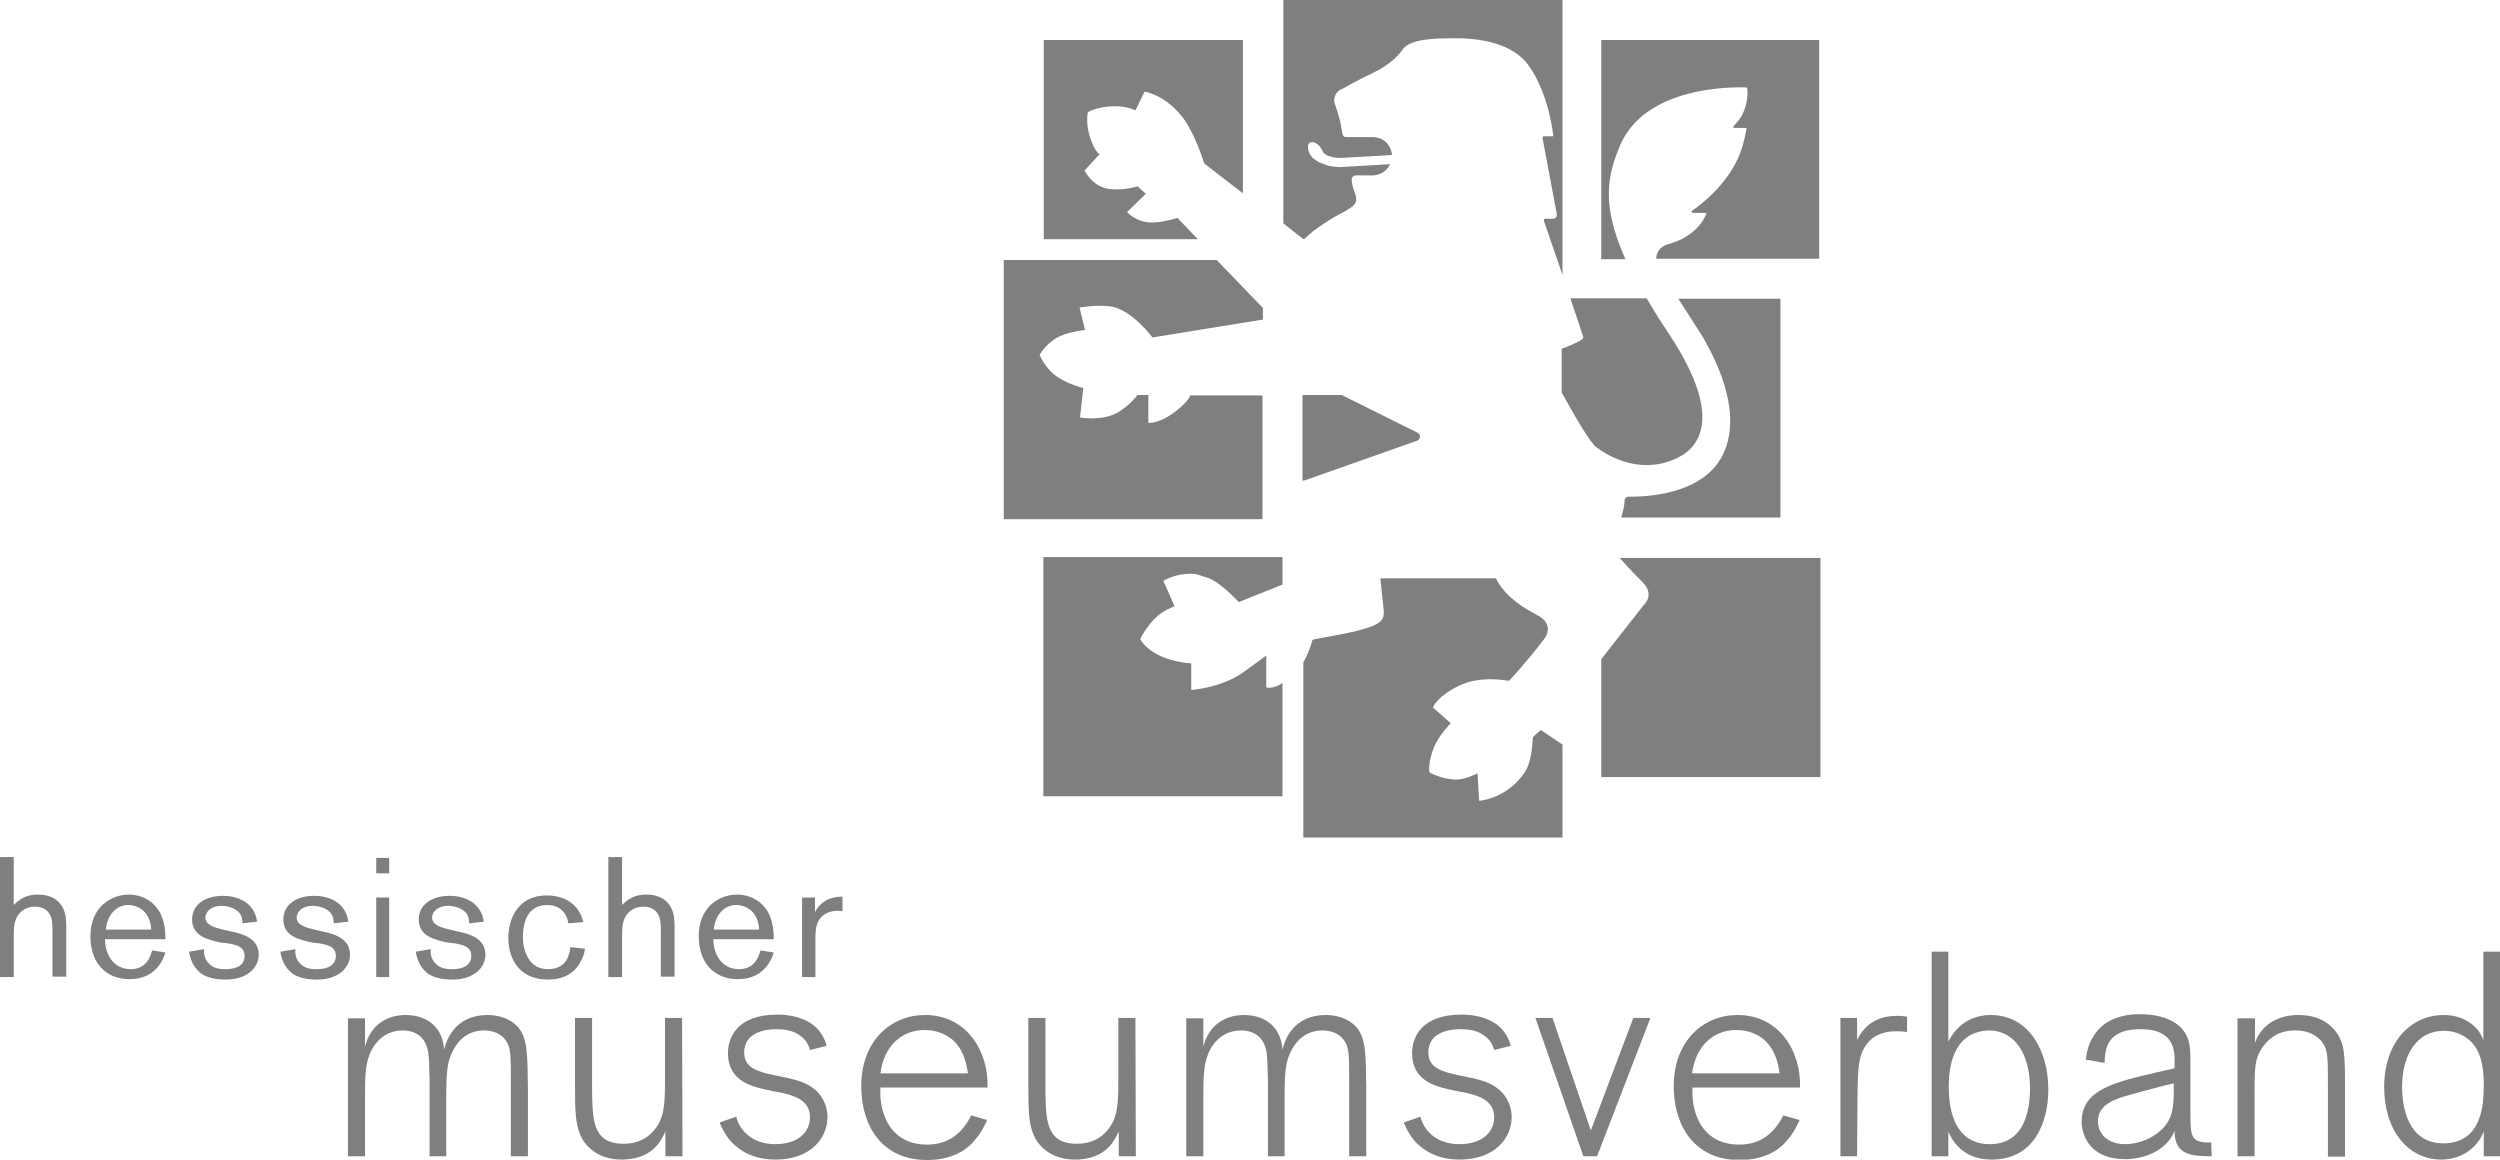
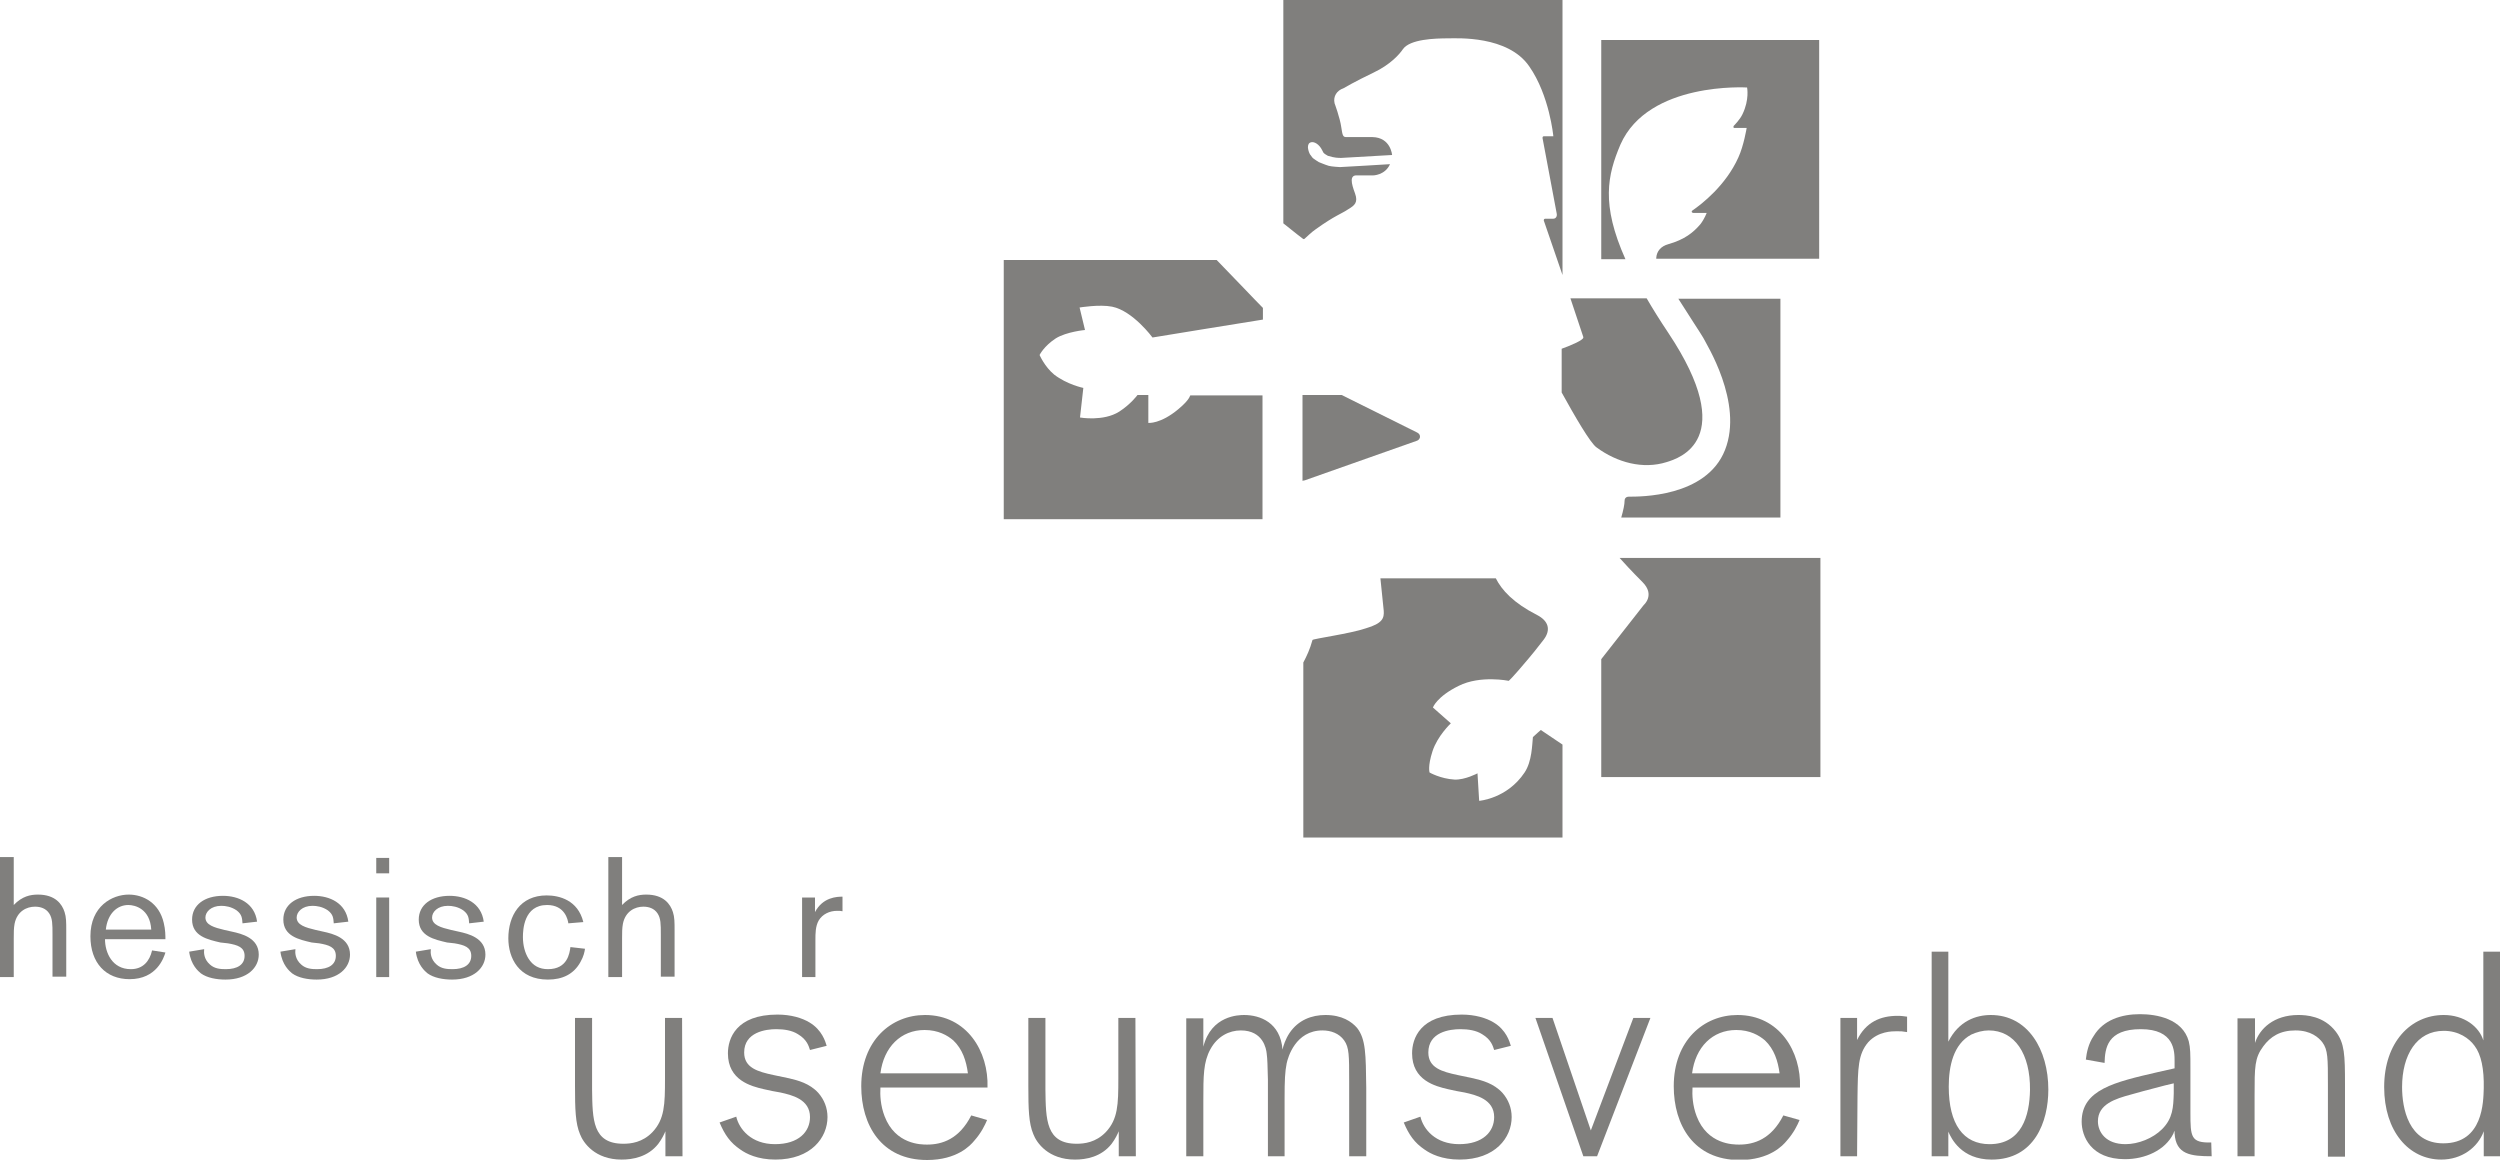
<svg xmlns="http://www.w3.org/2000/svg" version="1.1" id="Ebene_1" x="0px" y="0px" viewBox="0 0 600 278.3" style="enable-background:new 0 0 600 278.3;" xml:space="preserve">
  <style type="text/css">
	.st0{fill:#807f7d;}
	.st1{fill-rule:evenodd;clip-rule:evenodd;fill:#807f7d;}
</style>
  <g>
    <path class="st0" d="M303,94.9c-8.7,0-17.2,0-17.3,0c-0.2,0,0.1,0.8-2.9,3.3c-4.3,3.6-7.2,3.3-7.2,3.3v-6.7H273c0,0-1.6,2.2-4.4,4   c-3.8,2.4-9.4,1.4-9.4,1.4l0.8-7.1c0,0-3.9-0.8-7-3.2c-2.3-1.9-3.5-4.7-3.5-4.7s1-2.1,3.9-4c2.6-1.6,7-2,7-2l-1.3-5.4   c0,0,4.8-0.8,7.8-0.2c5,1,9.7,7.4,9.7,7.4s23.2-3.8,26.5-4.3v-2.8c-2-2-6.6-6.9-11.1-11.5h-51.1v62.2H303V94.9z" />
    <g>
-       <path class="st0" d="M126.7,261.1c-0.1-8.1-0.1-11.7-2.2-14.4c-1.3-1.5-3.6-3.1-7.6-3.1c-3.3,0-6.5,1.2-8.6,4.3    c-1,1.5-1.5,3.1-1.7,4c-0.5-6.5-5.4-8.3-9.2-8.3c-1.3,0-7.9,0.1-9.8,7.6v-6.8h-4.1v33.1h4.1v-13.3c0-6,0-9.3,1.7-12.4    c1.7-3.1,4.5-4.5,7.3-4.5c5.4,0,6.1,4.5,6.2,5.5c0.2,1.5,0.2,2.8,0.3,6.3v18.4h4v-13.8c0-4.5,0.1-6.5,0.5-8.5    c0.3-1.4,2.1-7.9,8.6-7.9c2,0,4,0.7,5.2,2.4c1.2,1.7,1.2,3.6,1.2,9.8v18h4.1L126.7,261.1L126.7,261.1z" />
      <path class="st0" d="M163.7,244.3h-4.1v14.6c0,6.2-0.1,9.7-3,12.8c-2.4,2.5-5.2,2.8-7,2.8c-7.4,0-7.4-5.8-7.5-13v-17.2h-4.1v16.3    c0,5.6,0.1,9,1.2,11.6c0.8,2.1,3.6,6.1,10,6.1c2.6,0,6.3-0.6,8.8-3.8c0.9-1.2,1.4-2.3,1.7-3v6h4.1L163.7,244.3L163.7,244.3z" />
      <path class="st0" d="M185.6,258c-3.7-0.8-7-1.7-7-5.4c0-4.9,5.2-5.6,7.7-5.6c1.9,0,3.8,0.3,5.2,1.2c2.2,1.3,2.6,2.9,2.9,3.8l4-1    c-0.3-1-1.1-3.8-4.1-5.6c-1.8-1.1-4.5-1.9-7.7-1.9c-10,0-11.9,5.8-11.9,9.3c0,6.5,5.6,7.9,8.6,8.6c1.3,0.3,2.7,0.6,4,0.8    c2.7,0.6,7.1,1.6,7.1,5.9c0,3.5-2.7,6.5-8.4,6.5s-8.6-3.6-9.3-6.6l-4,1.4c1.2,2.9,2.6,4.9,5,6.5c1.4,1,4.1,2.4,8.4,2.4    c8.6,0,12.5-5.3,12.5-10.2c0-2.2-0.8-4.2-2.2-5.8c-2.1-2.3-4.9-3-7-3.5L185.6,258z" />
      <path class="st1" d="M233.1,267.7c-2.9,5.7-7,7-10.6,7c-1.4,0-7.6,0-10.2-6.8c-1-2.6-1.1-5.1-1-6.9H237c0.3-8.6-4.9-17.4-15-17.4    c-8.1,0-15.3,6.1-15.3,17.1c0,9.3,4.8,17.7,15.8,17.7c7.2,0,10.4-3.5,11.3-4.6c1.7-1.9,2.6-3.8,3.1-5L233.1,267.7z M211.3,257.6    c0.8-6.3,4.9-10.4,10.6-10.4c3.3,0,5.5,1.3,6.9,2.5c2.2,2.1,3.1,4.9,3.5,7.9H211.3z" />
      <path class="st0" d="M272.5,244.3h-4.1v14.6c0,6.2-0.1,9.7-3,12.8c-2.4,2.5-5.2,2.8-7,2.8c-7.4,0-7.4-5.8-7.5-13v-17.2h-4.1v16.3    c0,5.6,0.1,9,1.2,11.6c0.8,2.1,3.6,6.1,10,6.1c2.6,0,6.3-0.6,8.8-3.8c0.9-1.2,1.4-2.3,1.7-3v6h4.1L272.5,244.3L272.5,244.3z" />
      <path class="st0" d="M327.9,261.1c-0.1-8.1-0.1-11.7-2.2-14.4c-1.3-1.5-3.6-3.1-7.6-3.1c-3.3,0-6.5,1.2-8.6,4.3    c-1,1.5-1.5,3.1-1.7,4c-0.5-6.5-5.4-8.3-9.2-8.3c-1.3,0-7.9,0.1-9.8,7.6v-6.8h-4.1v33.1h4.1v-13.3c0-6,0-9.3,1.7-12.4    c1.7-3.1,4.5-4.5,7.3-4.5c5.4,0,6.1,4.5,6.2,5.5c0.2,1.5,0.2,2.8,0.3,6.3v18.4h4v-13.8c0-4.5,0.1-6.5,0.5-8.5    c0.3-1.4,2.1-7.9,8.6-7.9c2,0,4,0.7,5.2,2.4c1.2,1.7,1.2,3.6,1.2,9.8v18h4.1L327.9,261.1L327.9,261.1z" />
      <path class="st0" d="M349.8,258c-3.7-0.8-7-1.7-7-5.4c0-4.9,5.1-5.6,7.7-5.6c1.9,0,3.8,0.3,5.2,1.2c2.2,1.3,2.6,2.9,2.9,3.8l4-1    c-0.3-1-1.1-3.8-4.1-5.6c-1.8-1.1-4.5-1.9-7.7-1.9c-10,0-11.9,5.8-11.9,9.3c0,6.5,5.6,7.9,8.6,8.6c1.3,0.3,2.7,0.6,4,0.8    c2.7,0.6,7.1,1.6,7.1,5.9c0,3.5-2.7,6.5-8.4,6.5s-8.6-3.6-9.3-6.6l-4,1.4c1.2,2.9,2.6,4.9,5,6.5c1.4,1,4.1,2.4,8.4,2.4    c8.6,0,12.5-5.3,12.5-10.2c0-2.2-0.8-4.2-2.2-5.8c-2.1-2.3-4.9-3-7-3.5L349.8,258z" />
      <polygon class="st0" points="396.1,244.3 392,244.3 381.8,271.3 372.6,244.3 368.5,244.3 380,277.5 383.3,277.5   " />
      <path class="st1" d="M428,267.7c-2.9,5.7-7,7-10.6,7c-1.4,0-7.6,0-10.2-6.8c-1-2.6-1.1-5.1-1-6.9h25.8c0.3-8.6-4.9-17.4-15-17.4    c-8.1,0-15.3,6.1-15.3,17.1c0,9.3,4.8,17.7,15.8,17.7c7.2,0,10.4-3.5,11.3-4.6c1.7-1.9,2.6-3.8,3.1-5L428,267.7z M406.1,257.6    c0.8-6.3,4.9-10.4,10.6-10.4c3.3,0,5.5,1.3,6.9,2.5c2.2,2.1,3.1,4.9,3.5,7.9H406.1z" />
      <path class="st0" d="M445.8,263.2c0.1-6.8,0.1-10.2,2.6-13.1c2.4-2.6,5.7-2.6,6.8-2.6s1.3,0,2.5,0.2v-3.7    c-0.8-0.1-1.3-0.2-2.3-0.2c-4.1,0-7.6,1.5-9.7,5.8v-5.3h-4v33.2h4L445.8,263.2L445.8,263.2z" />
      <path class="st1" d="M467.6,271.6c0.7,1.6,3.1,6.7,10.4,6.7c10.3,0,13.6-9.1,13.6-16.8c0-9.6-4.9-17.9-13.8-17.9    c-3.5,0-7.7,1.4-10.2,6.4v-21.6h-4v49.1h4L467.6,271.6L467.6,271.6z M487.2,261.6c-0.1,6.2-2,13-9.7,13c-6.3,0-9.8-4.8-9.8-13.8    c0-4.9,1.1-10.2,5.4-12.5c1.3-0.6,2.8-1,4.2-1C483.5,247.3,487.3,252.9,487.2,261.6" />
      <path class="st1" d="M530.7,274.2c-4.9,0.1-5-1.3-5-7.2v-10.7c0-3.3,0-4.8-0.4-6.4c-1.5-5.4-7.7-6.5-11.7-6.5    c-4.5,0-8.8,1.4-11.1,5.2c-1.3,1.9-1.7,4-1.9,5.7l4.5,0.8c0.1-3.5,0.6-8.1,8.7-8.1c8.1,0,8.1,5.3,8.1,7.7v1.7l-4,0.9    c-10.4,2.4-18.3,4.2-18.3,11.9c0,3.5,2.2,9,10.4,9c4.8,0,9.6-2.1,11.6-6.1c0.1-0.2,0.1-0.4,0.3-0.7v0.6c0.3,5.1,3.9,5.5,8.9,5.5    L530.7,274.2L530.7,274.2z M521.7,262.4c-0.1,3.3-0.2,6-2.8,8.6c-2.2,2.2-5.7,3.6-8.8,3.6c-4.7,0-6.6-2.9-6.6-5.5    c0-4.1,4.2-5.4,7.9-6.4c1.7-0.5,3.6-1,8.2-2.2l2.1-0.5L521.7,262.4L521.7,262.4z" />
      <path class="st0" d="M562.8,260.3c0-7.2-0.1-9.9-2.2-12.7c-2.9-3.8-7.2-4-9-4c-5.9,0-9.3,3.3-10.4,6.7v-5.9H537v33.1h4.1V263    c0-7,0-9.1,2.1-11.9c1.7-2.3,4-3.8,7.7-3.8c3.7,0,5.6,1.7,6.5,2.9c1.3,1.8,1.3,3.7,1.3,10.2v17.2h4.1V260.3z" />
    </g>
    <g>
      <path class="st1" d="M600,228.4h-4v21.3c-1-3.3-4.6-6.1-9.5-6.1c-7.9,0-14.3,6.5-14.3,17.3c0,10.6,5.9,17.4,13.7,17.4    c4.9,0,8.8-2.9,10.2-6.8v6h4V228.4z M596.1,261.2c-0.1,3.1-0.1,13.2-9.7,13.2c-8.4,0-9.9-8.5-9.9-13.5c0-7.7,3.5-13.5,10-13.5    c3.6,0,6.1,1.8,7.4,3.6C595.5,253.1,596.2,256.6,596.1,261.2" />
      <path class="st0" d="M0,234.5h3.3v-9.3c0-1.4,0-2.4,0.2-3.5c0.6-3,2.9-4.1,4.9-4.1c1.3,0,2.6,0.4,3.4,1.6c0.8,1.2,0.8,2.6,0.8,5.1    v10.1h3.3v-11.1c0-1.9,0-3.2-0.4-4.4c-0.6-1.9-2.2-4.2-6.4-4.2c-1.8,0-3.8,0.4-5.8,2.5v-11.5H0V234.5z" />
    </g>
    <g>
      <path class="st1" d="M36.5,228.1c-0.6,2.6-2.2,4.5-5.1,4.5c-4.5,0-6.2-4-6.2-7.2h14.5c0-0.8,0-2.3-0.4-3.9    c-1.1-4.8-4.9-6.8-8.4-6.8c-4,0-9.2,2.8-9.2,10c0,6.4,3.7,10.3,9.4,10.3c6.5,0,8.2-5.1,8.6-6.4L36.5,228.1z M25.4,223.1    c0.4-3.8,2.7-5.9,5.4-5.9c1.6,0,5.2,0.9,5.5,5.9H25.4z" />
      <path class="st0" d="M54.7,226.4c2.3,0.4,4,0.9,4,3c0,2.1-1.7,3.2-4.5,3.2c-1.3,0-2.7-0.1-3.8-1.1c-1.5-1.3-1.5-2.9-1.4-3.7    l-3.6,0.6c0.4,3.2,2.2,4.7,2.8,5.2c1.5,1.1,3.8,1.5,5.9,1.5c5.3,0,8-2.9,8-6c0-4-4.1-5-6.4-5.5l-1.8-0.4c-2.5-0.6-4.6-1.2-4.6-3    c0-1.3,1.3-2.8,3.8-2.8c1,0,2.4,0.2,3.7,1.1c1.3,1,1.3,1.9,1.4,3.1l3.5-0.4c-0.6-4.5-4.5-6.2-8.2-6.2c-4.4,0-7.4,2.2-7.4,5.7    c0,4,3.8,4.8,6.8,5.5L54.7,226.4z" />
      <path class="st0" d="M76.6,226.4c2.3,0.4,4,0.9,4,3c0,2.1-1.7,3.2-4.5,3.2c-1.3,0-2.7-0.1-3.8-1.1c-1.5-1.3-1.5-2.9-1.4-3.7    l-3.6,0.6c0.4,3.2,2.2,4.7,2.8,5.2c1.5,1.1,3.8,1.5,5.9,1.5c5.3,0,8-2.9,8-6c0-4-4.1-5-6.4-5.5l-1.8-0.4c-2.5-0.6-4.6-1.2-4.6-3    c0-1.3,1.3-2.8,3.8-2.8c1,0,2.4,0.2,3.7,1.1c1.3,1,1.3,1.9,1.4,3.1l3.5-0.4c-0.6-4.5-4.5-6.2-8.2-6.2c-4.4,0-7.4,2.2-7.4,5.7    c0,4,3.8,4.8,6.8,5.5L76.6,226.4z" />
      <path class="st1" d="M90.3,209.6h3.1v-3.7h-3.1V209.6z M90.3,234.5h3.1v-19.1h-3.1V234.5z" />
      <path class="st0" d="M109.1,226.4c2.3,0.4,4,0.9,4,3c0,2.1-1.7,3.2-4.5,3.2c-1.3,0-2.7-0.1-3.8-1.1c-1.5-1.3-1.5-2.9-1.4-3.7    l-3.6,0.6c0.4,3.2,2.2,4.7,2.8,5.2c1.5,1.1,3.8,1.5,5.9,1.5c5.3,0,8-2.9,8-6c0-4-4.1-5-6.4-5.5l-1.8-0.4c-2.5-0.6-4.6-1.2-4.6-3    c0-1.3,1.3-2.8,3.8-2.8c1,0,2.4,0.2,3.7,1.1c1.3,1,1.3,1.9,1.4,3.1l3.5-0.4c-0.6-4.5-4.5-6.2-8.2-6.2c-4.4,0-7.4,2.2-7.4,5.7    c0,4,3.8,4.8,6.8,5.5L109.1,226.4z" />
      <path class="st0" d="M136.9,227.3c-0.2,1.5-0.7,5.3-5.4,5.3c-2,0-3.6-0.8-4.7-2.6c-0.8-1.3-1.3-3.1-1.3-5.1c0-1.7,0.2-7.7,5.8-7.7    c4.3,0,5,3.6,5.1,4.4l3.6-0.3c-1.3-5.3-5.8-6.4-8.8-6.4c-6.4,0-9.2,4.9-9.2,10.3c0,4.7,2.5,9.9,9.5,9.9c3.5,0,6.2-1.3,7.8-4.2    c0.8-1.4,1-2.5,1.1-3.2L136.9,227.3z" />
      <path class="st0" d="M146,234.5h3.3v-9.3c0-1.4,0-2.4,0.2-3.5c0.6-3,2.9-4.1,4.9-4.1c1.3,0,2.6,0.4,3.4,1.6    c0.8,1.2,0.8,2.6,0.8,5.1v10.1h3.3v-11.1c0-1.9,0-3.2-0.4-4.4c-0.6-1.9-2.2-4.2-6.4-4.2c-1.8,0-3.8,0.4-5.8,2.5v-11.5H146    L146,234.5L146,234.5z" />
-       <path class="st1" d="M182.5,228.1c-0.6,2.6-2.2,4.5-5.1,4.5c-4.5,0-6.2-4-6.2-7.2h14.5c0-0.8,0-2.3-0.4-3.9    c-1.1-4.8-4.9-6.8-8.4-6.8c-4.1,0-9.2,2.8-9.2,10c0,6.4,3.7,10.3,9.4,10.3c6.5,0,8.2-5.1,8.6-6.4L182.5,228.1z M171.3,223.1    c0.4-3.8,2.7-5.9,5.4-5.9c1.6,0,5.2,0.9,5.5,5.9H171.3z" />
      <path class="st0" d="M192.5,215.4v19.1h3.2v-8.8c0-1.7,0-3.4,0.8-4.8c0.9-1.5,2.6-2.3,4.4-2.3c0.5,0,0.9,0,1.3,0.1v-3.5    c-1.3,0-4.7,0.1-6.6,3.7v-3.5H192.5z" />
    </g>
    <path class="st0" d="M312.7,57.3c0,0,0.2,0.2,0.4,0c0,0,1.9-1.8,2.7-2.3c4.6-3.3,6.2-3.7,7.8-4.8c1.5-0.9,2.4-1.6,1.6-3.8   c-0.9-2.4-1.4-4.5,0.6-4.3c0.1,0,3.7,0,3.7,0s2.9,0,4.1-2.7c0,0-11.5,0.7-12,0.7c0,0-2-0.1-2.7-0.3c-1-0.3-2.1-0.8-2.4-0.9   c-0.5-0.3-0.9-0.6-1.2-0.8c-0.3-0.2-0.5-0.5-0.7-0.8c-0.4-0.4-0.6-1.3-0.6-1.3c-0.2-0.7-0.1-1.4,0.3-1.7c0.7-0.5,1.9,0,2.7,1.2   c0.2,0.3,0.4,0.7,0.6,1.1c0.1,0.2,0.7,0.6,1.1,0.8c1.6,0.5,2.5,0.5,3.2,0.5l12.2-0.7c0,0-0.3-4.2-4.7-4.3h-6.3   c-0.8,0-0.9-0.4-1.2-2.4c-0.3-2.2-1.6-5.7-1.6-5.7c-0.4-1.7,0.6-3.1,2.1-3.6c0,0,2.7-1.6,7.3-3.8c4-1.9,6.2-4.4,7-5.6   c1.7-2.4,7.6-2.6,11-2.6c2,0,14.2-0.7,19.3,6.7c4.9,7,5.8,16.8,5.8,16.8h-2.3c0,0-0.3,0-0.3,0.4c0.6,3.2,3.4,18,3.4,18.1   c0.1,0.3,0.1,1.3-0.9,1.3c-0.1,0-1.9,0-1.9,0c0,0-0.3,0-0.3,0.4c0,0,2.2,6.4,4.5,13.1V0h-67v53.6C310.7,55.8,312.7,57.3,312.7,57.3   z" />
    <path class="st0" d="M384.3,9.6v52.6h5.8c-5.9-13.2-4.3-20.2-1.2-27.5c6.7-15.2,30.4-13.7,30.4-13.7s0.6,2.9-1.1,6.4   c-0.6,1.3-2,2.7-2.1,2.8c-0.2,0.3,0,0.6,0.2,0.5c0.1,0,2.9,0,2.9,0s-0.7,4.3-2,7.1c-3,6.7-8.8,11.2-11,12.7   c-0.4,0.3-0.1,0.6,0.2,0.6c0,0,3.2,0,3.2,0s-0.5,1.4-1.5,2.7c-1.7,2-3.8,3.7-7.7,4.8c-1.8,0.5-2.8,1.7-2.9,3.3c0,0.1,0,0.2,0,0.2   h39.1V9.6H384.3z" />
    <g>
      <path class="st0" d="M379.9,80.6c0,0,0.1,0.2,0.1,0.4c0,0.6-2.7,1.8-5.2,2.7v10.5c3.1,5.6,6.9,12.2,8.4,13.2    c4.9,3.6,11.1,5.3,16.8,3.5c2.9-0.9,17.5-5.3,0.4-31c-2-3-3.7-5.7-5.2-8.3h-18.3C378.6,76.7,379.9,80.6,379.9,80.6z" />
      <path class="st0" d="M402.8,71.7c2.7,4.3,5.5,8.5,6,9.4c0.6,1.3,9.7,15.5,5.2,26.9s-20.6,11.2-23.1,11.2c-0.4,0-1,0.2-1,1    c0,0.8-0.3,2.3-0.8,4h38.2V71.7H402.8z" />
    </g>
    <path class="st0" d="M388.7,133.9c0.8,0.9,2.8,3.1,5.5,5.8c3.1,3.1,0.3,5.5,0.3,5.5s-5.5,7-10.2,13v28.3h52.6v-52.6L388.7,133.9   L388.7,133.9z" />
    <path class="st0" d="M369.8,175.2c0,0-1.4,1.2-1.9,1.7c-0.2,1.8-0.2,5.8-2,8.5c-4.2,6.3-10.9,6.8-10.9,6.8l-0.4-6.6   c0,0-3,1.6-5.5,1.5c-3.4-0.2-6-1.7-6-1.7s-0.5-1.4,0.7-5.1c1.2-3.7,4.4-6.7,4.4-6.7l-4.3-3.8c0,0,0.9-2.6,6.2-5.2   c5.2-2.6,12-1.2,12-1.2s0.7-0.5,4.8-5.4c0.6-0.7,2-2.4,3.6-4.5c1.8-2.4,1.1-4.5-1.6-5.9c-5.7-2.9-8.5-6-9.9-8.8h-27.7   c0.4,3.8,0.8,7.8,0.8,7.8c0.1,1.7-0.2,3-4.3,4.2c-3.8,1.3-12.7,2.5-12.8,2.8c-0.6,2.2-1.4,3.9-2.2,5.4v42h62.2v-22.3L369.8,175.2z" />
    <path class="st0" d="M340,105.8c0.4-0.1,0.8-0.5,0.8-1c0-0.5-0.3-0.8-0.7-1l-18.1-9c0,0-4,0-9.4,0v20.6c0.3-0.1,0.5-0.1,0.5-0.1   L340,105.8z" />
-     <path class="st0" d="M282.6,52.3c-1.4,0.4-3.9,1.1-6.2,1.1c-3.7,0-5.9-2.5-5.9-2.5l4.5-4.4l-2-1.8c0,0-2.8,1-6.3,0.7   c-4.5-0.3-6.4-4.5-6.4-4.5l3.6-3.9c0,0-1.2-0.5-2.4-4.4c-1-3.4-0.4-5.7-0.4-5.7s2.2-1.3,6-1.4c3.4-0.1,5.4,1,5.4,1l2.2-4.5   c0,0,4.7,0.6,9,6c2.2,2.7,4.4,8.2,5.3,11.2c1.3,1,5.1,4,9.3,7.2V9.6h-47.8v47.8h37C285.2,55.1,283.5,53.2,282.6,52.3z" />
-     <path class="st0" d="M303.9,165v-7.7c0,0,0.1,0-5.3,3.9c-5.3,3.9-12.7,4.4-12.7,4.4v-6.4c0,0-8.8-0.3-12.2-5.7   c-0.2-0.3,1.8-3.4,3.4-5c1.9-2,4.8-3,4.8-3l-2.7-6.1c0,0,2.3-1.4,5.1-1.6c2.8-0.3,2.7,0,5.6,0.9c2.9,0.9,7.4,5.8,7.4,5.8   s5.9-2.4,10.5-4.2v-6.6h-57.4v57.4h57.4v-27.2C306.4,164.9,305,165.2,303.9,165z" />
  </g>
</svg>